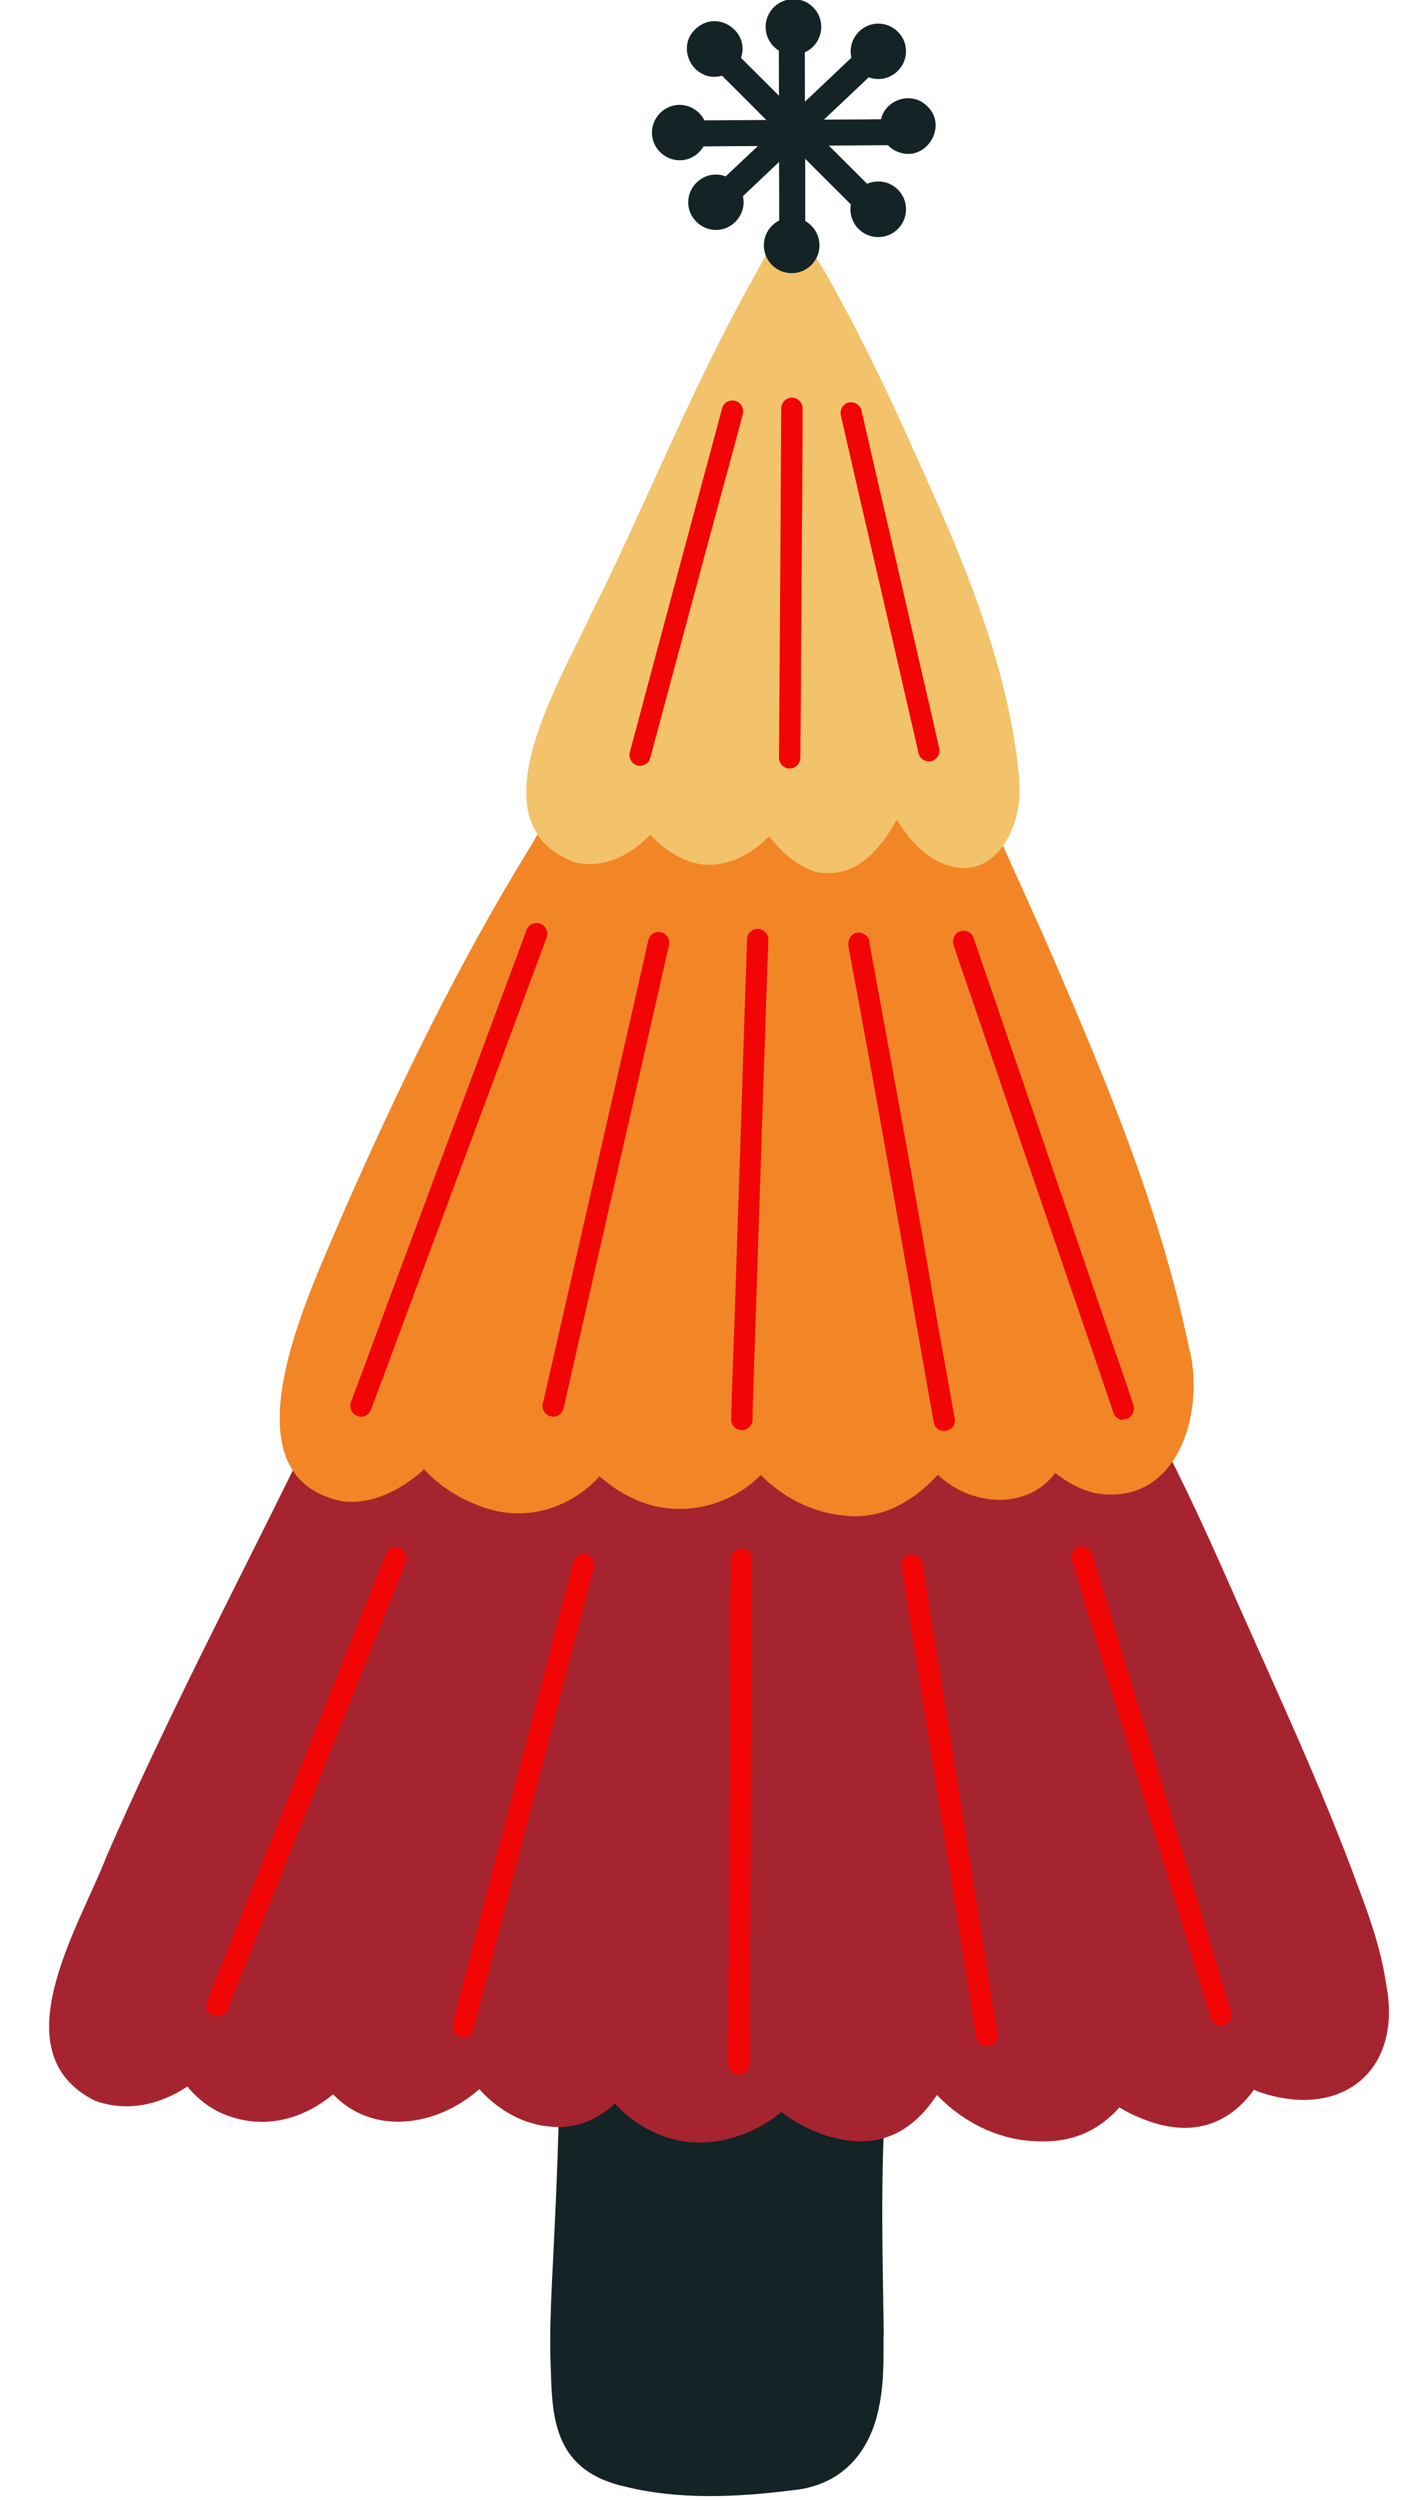
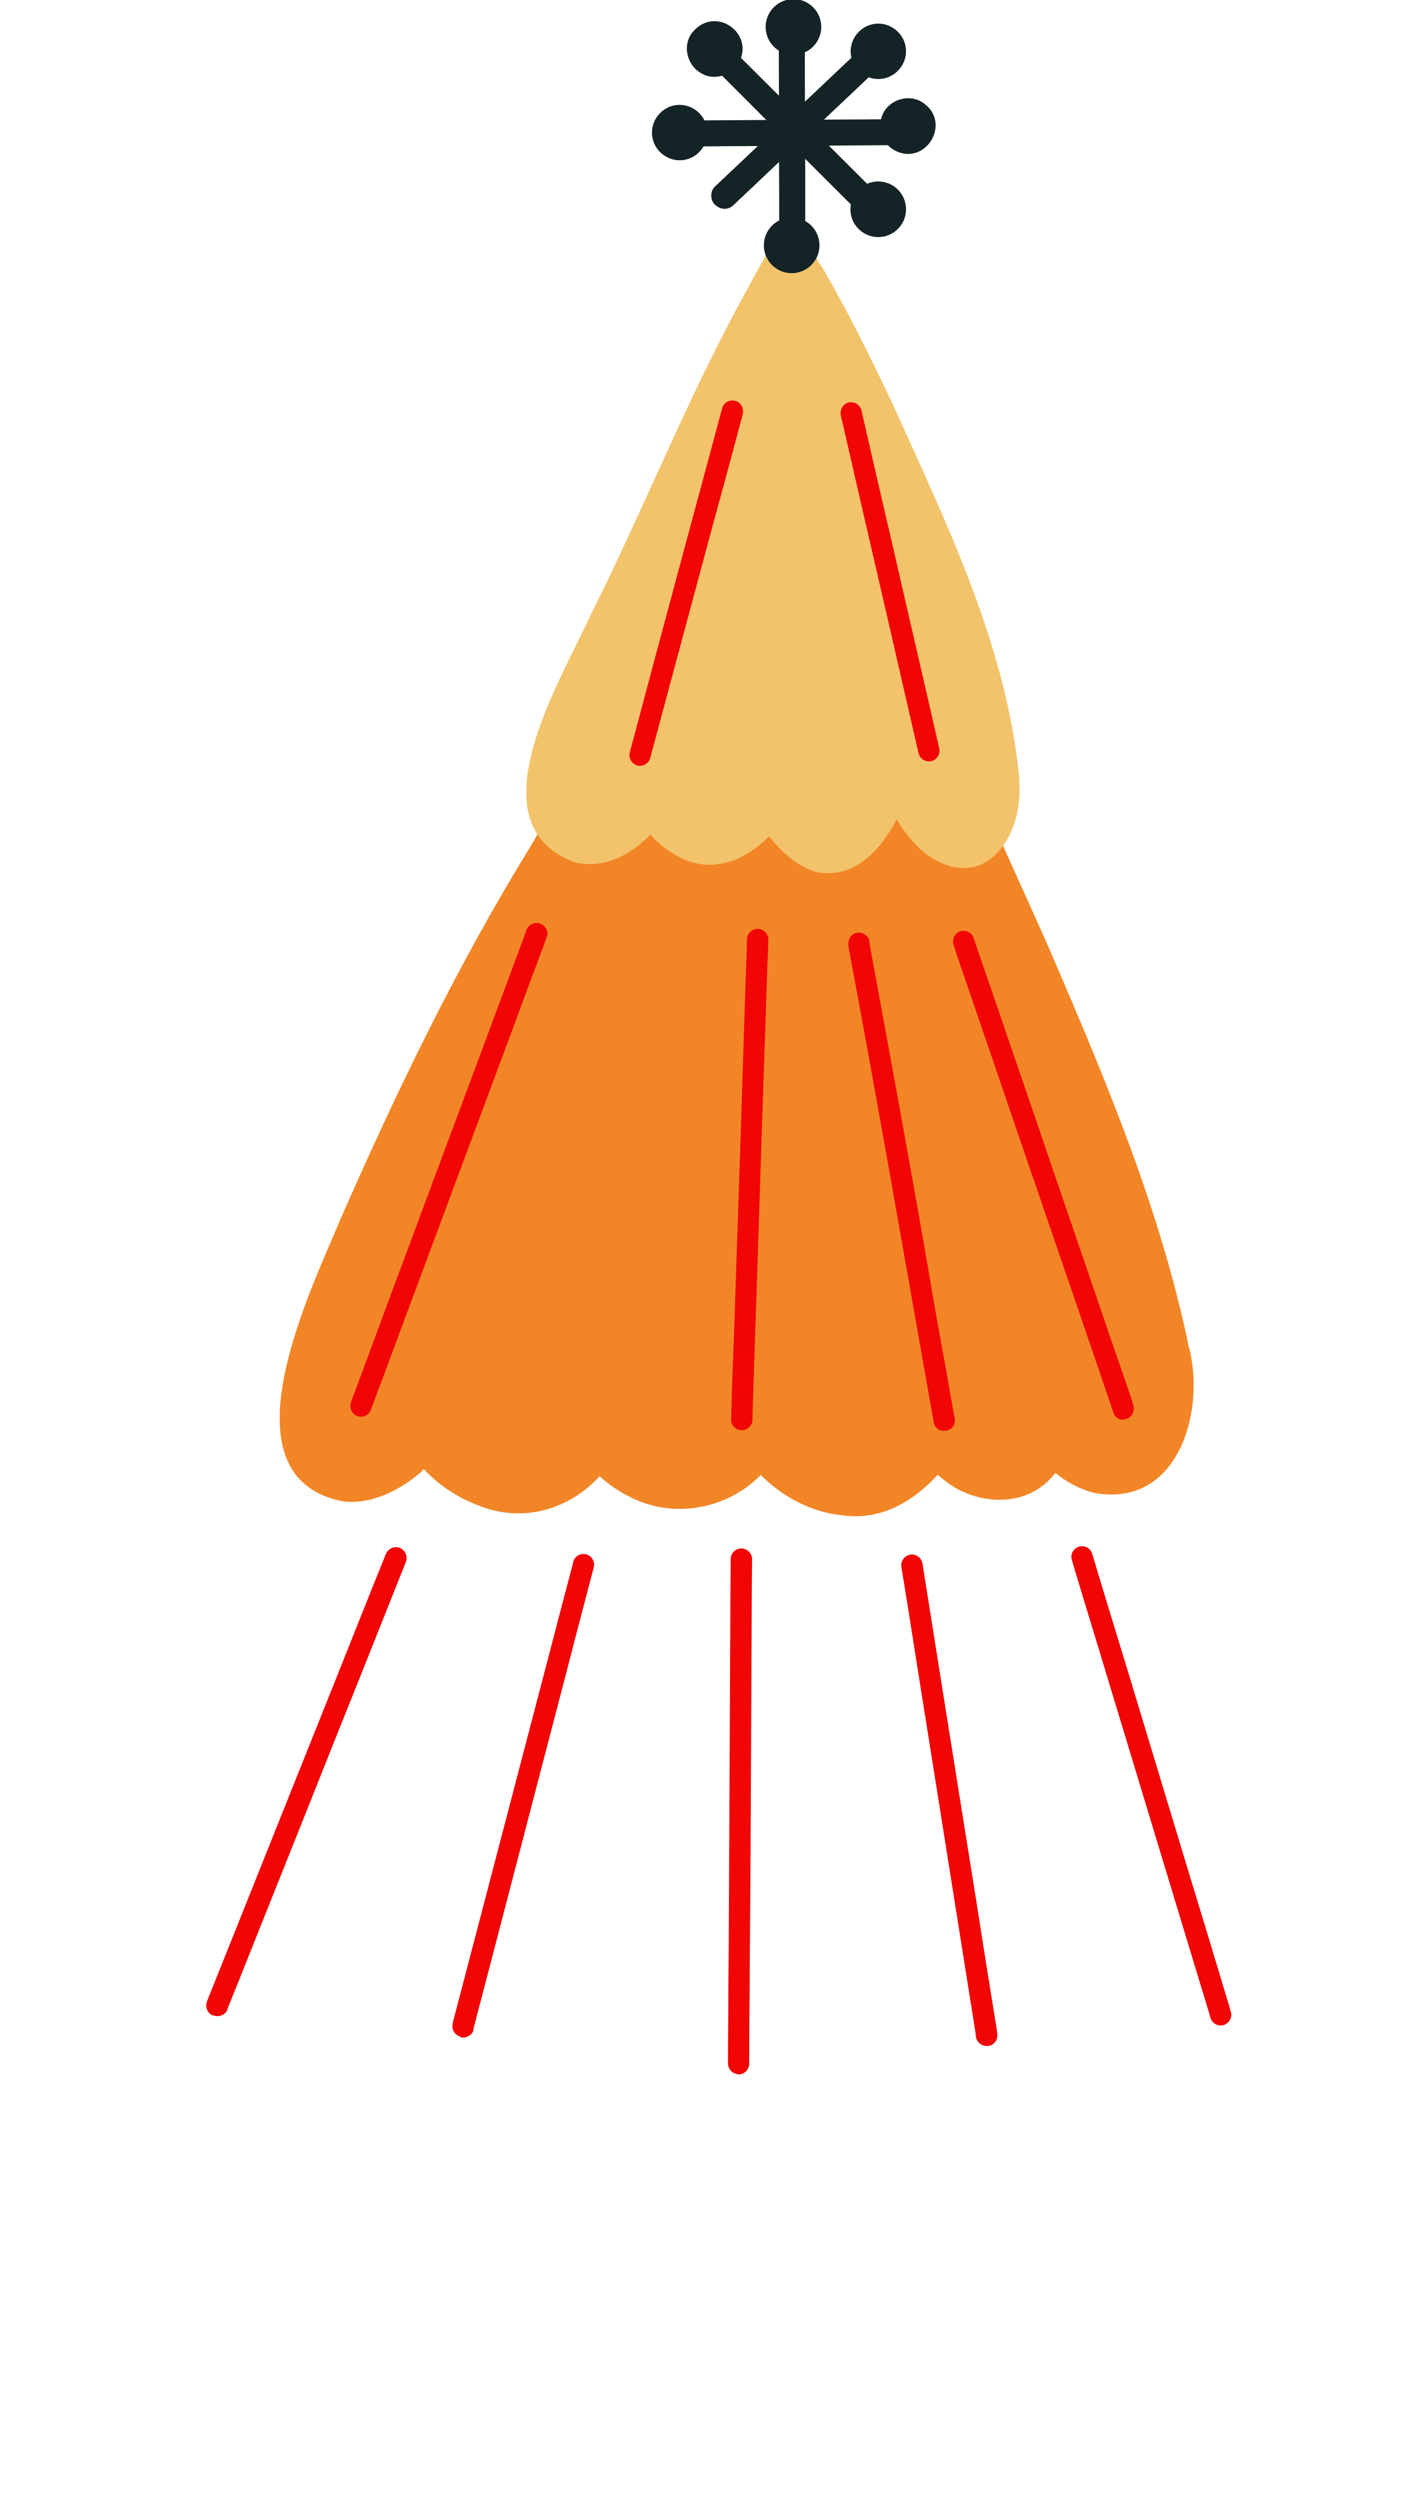
<svg xmlns="http://www.w3.org/2000/svg" data-name="Layer 2" fill="#000000" height="112.3" preserveAspectRatio="xMidYMid meet" version="1" viewBox="0.1 0.1 63.1 112.3" width="63.1" zoomAndPan="magnify">
  <defs>
    <clipPath id="a">
      <path d="M24.71 86.81H39.96V112.44H24.71z" fill="none" stroke-width="0" />
    </clipPath>
    <clipPath id="b">
      <path d="M0 63.44H63.22V96.63H0z" fill="none" stroke-width="0" />
    </clipPath>
    <clipPath id="c">
      <path d="M9.91 34.58H54.32V68.6H9.91z" fill="none" stroke-width="0" />
    </clipPath>
    <clipPath id="d">
      <path d="M21.17 9.9H46.22V40.47H21.17z" fill="none" stroke-width="0" />
    </clipPath>
    <clipPath id="e">
      <path d="M9.24 17.9H55.55V93.33H9.24z" fill="none" stroke-width="0" />
    </clipPath>
    <clipPath id="f">
      <path d="M29.34 0H42.98V12.43H29.34z" fill="none" stroke-width="0" />
    </clipPath>
  </defs>
  <g data-name="Layer 1">
    <g clip-path="url(#a)" id="change1_2">
-       <path d="M39.81,104.99c0,1.09.02,2.18-.21,3.25-.34,1.73-1.44,3.5-3.93,3.72-2.45.31-5.08.43-7.48-.17-3.13-.69-3.27-3.01-3.33-5.13-.1-2.13.07-4.25.16-6.38.2-3.92.25-7.84.42-11.76.03-.32.04-.65.06-.97.02-.15.09-.27.2-.37.16-.19.46-.31.76-.3h0s0,0,.01,0c0,0,.01,0,.02,0,2.76.14,5.51.28,8.27.42,1.4.07,2.79.15,4.19.21.24.01.47.06.66.19.16.11.27.28.28.45,0,.03,0,.07,0,.1,0,.04.01.09.01.13-.01,2.68,0,5.35-.1,8.03-.1,2.85-.02,5.71.02,8.57Z" fill="#132326" />
-     </g>
+       </g>
    <g clip-path="url(#b)" id="change2_1">
-       <path d="M62.4,89.23c.76,3.95-2.08,6.12-5.78,4.81-.05-.02-.11-.05-.16-.08-1.02,1.41-2.5,2.08-4.41,1.52-.57-.17-1.13-.41-1.64-.72-.87.97-2.01,1.59-3.67,1.52-1.71-.03-3.35-.84-4.53-2.08-.93,1.4-2.24,2.36-4.21,2.01-.98-.17-1.96-.61-2.78-1.25-1.23,1.03-2.95,1.59-4.54,1.3-1.14-.22-2.17-.83-2.94-1.67-.77.69-1.71,1.13-2.79,1.04-1.3-.07-2.45-.74-3.31-1.69-1.89,1.67-4.76,2.12-6.57.23-1.27,1.06-2.93,1.57-4.62,1-.77-.25-1.42-.73-1.93-1.35-1.23.82-2.72,1.17-4.17.63-4.29-2.17-.68-7.81.53-10.95,2.64-6.07,5.73-11.96,8.64-17.88.29-.55.65-1.83,1.3-1.82.11-.05.24-.08.37-.08.02,0,.04,0,.06,0,0,0,.01,0,.02,0,2.05-.01,4.11-.02,6.16-.04,3.08-.02,6.15-.04,9.23-.06,3.11-.02,6.22-.04,9.33-.05,3.08-.02,6.17-.04,9.25-.05.66,0,1.33,0,1.99-.01.38,0,.75.31.75.7h0c1.34,2.48,2.5,5.07,3.64,7.66,1.89,4.27,3.88,8.51,5.49,12.9.55,1.45,1.07,2.93,1.29,4.47Z" fill="#a6242f" />
-     </g>
+       </g>
    <g clip-path="url(#c)" id="change3_1">
      <path d="M53.57,60.74c.69,2.96-.62,7.12-4.33,6.41-.63-.17-1.2-.48-1.71-.89-.1.13-.22.26-.34.38-1.26,1.2-3.32,1.01-4.62-.03-.1-.07-.21-.16-.32-.27-1.12,1.22-2.59,2.08-4.32,1.82-1.37-.14-2.66-.82-3.64-1.81-1.45,1.5-3.86,2-5.81,1.02-.51-.24-1-.57-1.43-.96-1.34,1.46-3.39,2.11-5.37,1.34-.94-.34-1.84-.91-2.53-1.66-.03.03-.06.06-.08.09-.98.85-2.27,1.53-3.6,1.35-5.51-1.14-1.42-9.43-.08-12.64,2.52-5.75,5.25-11.41,8.54-16.75.56-.94,1.09-1.89,1.65-2.84.1-.16.21-.34.37-.45,0,0,0,0,0,0,.16-.14.4-.21.62-.19,1.58.13,3.15.27,4.73.41,2.98.26,5.95.51,8.93.77,1.25.11,2.51.21,3.76.32.35.03.66.32.66.67.12.24.2.51.29.72.83,1.88,1.65,3.63,2.46,5.5,2.47,5.73,4.91,11.56,6.16,17.7Z" fill="#f28627" />
    </g>
    <g clip-path="url(#d)" id="change4_1">
      <path d="M45.9,35.06c.27,2.65-1.62,5.34-4.27,3.33-.5-.42-.89-.93-1.23-1.48-.76,1.41-1.87,2.65-3.57,2.37-.76-.19-1.55-.82-2.16-1.62-.98,1-2.34,1.62-3.71,1.09-.62-.25-1.18-.66-1.63-1.16-.9.91-2,1.52-3.34,1.26-4.75-1.68-.67-8.2.66-11.14,2.14-4.25,3.92-8.68,6.12-12.91.68-1.32,1.41-2.61,2.12-3.91.08-.18.22-.31.39-.37.02-.02.05-.04.07-.05.94-.5,1.24,1.06,1.68,1.6,1.18,2.01,2.2,4.1,3.2,6.2,2.42,5.37,5.12,10.86,5.68,16.8Z" fill="#f2c36b" />
    </g>
    <g clip-path="url(#e)" fill="#f20505" id="change5_1">
      <path d="M33.3,93.27c-.26,0-.48-.22-.48-.48h0c0-.7,0-1.4.01-2.1,0-.99.01-1.99.02-2.98.01-2.01.02-4.02.03-6.03.01-2.02.02-4.04.03-6.06.01-1.83.01-3.66.03-5.49,0-.26.21-.48.48-.48.26,0,.48.22.48.48v.02s0,0,0,.01c-.02,1.89-.02,3.78-.03,5.68-.01,1.99-.02,3.98-.03,5.96-.01,2.03-.02,4.06-.04,6.09,0,.97-.01,1.94-.02,2.91,0,.67-.01,1.33-.01,2,0,.26-.22.48-.48.48h0Z" />
      <path d="M20.77,91.57c-.26-.08-.39-.34-.32-.6,0,0,0-.01,0-.02,0,0,0,0,0,0s0,0,0,0c.42-1.6.84-3.21,1.26-4.81.51-1.95,1.02-3.9,1.53-5.85.52-1.99,1.04-3.97,1.56-5.96.35-1.36.71-2.72,1.07-4.08,0,0,0-.01,0-.01h0s0,0,0,0c0,0,0,0,0,0,0,0,0,0,0-.01.07-.25.35-.38.59-.31.26.08.39.35.32.6,0,0,0,0,0,0-.49,1.85-.97,3.71-1.45,5.56-.52,1.98-1.03,3.96-1.55,5.94-.51,1.97-1.03,3.94-1.54,5.91-.29,1.1-.57,2.19-.86,3.29,0,0,0,.02,0,.03,0,0,0,.02,0,.03-.05.21-.26.34-.46.34-.05,0-.09,0-.13-.02Z" />
      <path d="M9.66,90.63c-.24-.1-.35-.39-.26-.63.42-1.04.83-2.08,1.25-3.12.76-1.89,1.51-3.79,2.27-5.68.77-1.92,1.54-3.85,2.31-5.77.73-1.83,1.46-3.67,2.2-5.5,0-.01.01-.03.02-.04.1-.24.39-.36.63-.26.24.1.35.39.26.63-.69,1.74-1.39,3.48-2.08,5.22-.77,1.92-1.54,3.84-2.3,5.76-.75,1.88-1.5,3.76-2.25,5.63-.46,1.16-.92,2.31-1.39,3.47,0,0,0,.02,0,.03-.07.18-.26.29-.45.29-.06,0-.12-.01-.18-.04Z" />
      <path d="M44.44,92c-.24,0-.44-.18-.48-.41,0-.03,0-.06-.01-.09,0-.03,0-.05-.01-.08,0,0,0-.02,0-.03-.22-1.4-.45-2.81-.67-4.21-.32-2.01-.64-4.03-.96-6.04-.32-2.03-.65-4.06-.97-6.09-.24-1.53-.48-3.05-.73-4.58-.04-.26.16-.51.41-.54.26-.04.5.15.54.41.3,1.88.6,3.77.9,5.66.33,2.04.65,4.08.98,6.13.32,1.99.64,3.99.95,5.98.17,1.06.34,2.12.51,3.17,0,0,0,0,0,.01,0,.04.01.08.02.12,0,.02,0,.03,0,.05.04.26-.15.51-.41.54-.02,0-.04,0-.06,0h0Z" />
      <path d="M54.96,91.08c-.21,0-.4-.14-.46-.35-.02-.06-.04-.12-.05-.18,0,0,0,0,0,0,0,0,0,0,0,0-.51-1.68-1.02-3.36-1.53-5.04-.59-1.95-1.18-3.9-1.77-5.84-.59-1.95-1.18-3.89-1.77-5.84-.37-1.22-.75-2.44-1.11-3.67-.08-.25.08-.52.33-.59.26-.07.52.08.59.33.55,1.84,1.11,3.67,1.67,5.5.6,1.97,1.19,3.94,1.79,5.91.58,1.93,1.17,3.87,1.76,5.8.32,1.06.64,2.12.96,3.18,0,0,0,0,0,0h0s0,.01,0,.02c.02.05.03.11.05.16.08.25-.09.52-.33.59-.04.01-.08.02-.12.02h0Z" />
      <path d="M33.43,64.34h0c-.26,0-.48-.22-.47-.48.03-1.37.09-2.75.14-4.12.07-2.02.13-4.04.2-6.06.07-2.04.14-4.08.2-6.12.03-.94.06-1.88.09-2.82.02-.47.03-.93.05-1.4.01-.35.03-.69.03-1.04,0-.26.22-.48.48-.48.26,0,.48.22.48.48,0,.36-.03.72-.04,1.09-.02.5-.03,1.01-.05,1.51-.03.98-.06,1.96-.1,2.94-.07,2.03-.13,4.06-.2,6.09-.07,2.03-.13,4.06-.2,6.09-.04,1.23-.09,2.45-.12,3.68,0,.01,0,.02,0,.03,0,.04,0,.09,0,.13,0,.26-.21.48-.48.48h0Z" />
-       <path d="M24.95,63.72s-.05,0-.07,0c-.25-.04-.45-.3-.39-.55.34-1.47.67-2.94,1.01-4.42.45-1.99.91-3.98,1.36-5.97.45-1.96.89-3.92,1.34-5.88.34-1.51.7-3.03,1.03-4.54.06-.26.28-.44.55-.39.25.04.45.3.39.55-.39,1.76-.8,3.52-1.2,5.28-.45,2-.91,4-1.37,6-.45,1.98-.9,3.95-1.35,5.93-.27,1.2-.55,2.41-.82,3.61-.05.23-.24.4-.47.4h0Z" />
      <path d="M16.31,63.73c-.06,0-.12-.01-.18-.04-.25-.11-.34-.39-.25-.63.53-1.41,1.05-2.82,1.57-4.23.71-1.91,1.42-3.81,2.13-5.72.7-1.88,1.4-3.75,2.1-5.63.69-1.84,1.37-3.69,2.06-5.54v-.04c.06-.12.12-.22.24-.28.11-.06.25-.08.37-.04.24.07.42.35.33.59-.28.77-.57,1.54-.86,2.31-.35.95-.71,1.91-1.06,2.86-.7,1.87-1.39,3.74-2.09,5.61-.71,1.9-1.41,3.79-2.12,5.69-.59,1.59-1.18,3.18-1.78,4.78,0,.01,0,.02-.01.03-.07.18-.26.28-.44.29h0Z" />
      <path d="M42.52,64.37c-.21,0-.42-.13-.46-.41-1.24-6.98-2.46-14.04-3.76-20.98-.05-.27-.15-.56.03-.81.27-.36.89-.13.85.32,1.02,5.53,2.03,11.02,2.97,16.55.29,1.6.58,3.2.86,4.8.04.34-.22.53-.48.53h0Z" />
      <path d="M50.59,63.88c-.19,0-.38-.12-.44-.3-.21-.6-.41-1.21-.62-1.82-.32-.93-.63-1.85-.95-2.78-.66-1.91-1.31-3.82-1.97-5.74-.65-1.89-1.3-3.78-1.94-5.67-.31-.9-.61-1.79-.92-2.69-.26-.77-.54-1.54-.79-2.32-.08-.25.02-.52.27-.62.23-.09.54.02.62.27.28.83.56,1.65.85,2.47.33.97.66,1.93.99,2.9.65,1.89,1.3,3.78,1.94,5.67.65,1.89,1.29,3.77,1.94,5.66.3.88.6,1.77.91,2.65.18.53.36,1.06.54,1.58,0,0,0,.01,0,.02,0,.01,0,.03.01.04.08.25-.02.52-.27.62-.05.02-.11.03-.17.03,0,0,0,0,0,0Z" />
-       <path d="M35.59,34.62c-.26,0-.48-.22-.48-.48v-.03s0-.01,0-.02c.01-1.39.02-2.78.03-4.18.01-2,.03-3.99.04-5.98.01-1.83.02-3.66.03-5.49h0c0-.26.22-.48.48-.48.26,0,.48.22.48.48,0,.81,0,1.62-.01,2.44,0,.99-.01,1.99-.02,2.98-.01,1.98-.02,3.96-.04,5.95,0,1.44-.02,2.89-.03,4.33h0c0,.26-.22.48-.48.48h0Z" />
      <path d="M41.85,34.3c-.22,0-.42-.15-.47-.37-.01-.05-.02-.09-.03-.14-.4-1.72-.79-3.45-1.19-5.18-.45-1.93-.89-3.87-1.34-5.8-.31-1.35-.62-2.7-.93-4.05,0,0,0,0,0,0,0,0,0,0,0,0-.06-.25.1-.52.35-.58.25-.06.52.1.58.36,0,0,0,0,0,0,0,0,0,0,0,.01.42,1.85.85,3.7,1.28,5.55.45,1.95.9,3.9,1.35,5.86.29,1.25.58,2.5.86,3.75.06.25-.1.52-.36.58-.03,0-.07.01-.11.01h0Z" />
      <path d="M28.72,34.47c-.26-.08-.38-.35-.31-.6.25-.92.5-1.85.74-2.77.51-1.9,1.02-3.8,1.53-5.7.52-1.92,1.03-3.83,1.55-5.75.11-.41.22-.82.33-1.23.07-.25.36-.39.6-.31.26.08.38.35.32.6-.47,1.78-.96,3.56-1.44,5.33-.52,1.92-1.03,3.84-1.55,5.76-.38,1.43-.77,2.85-1.15,4.28,0,.03-.01.06-.02.08-.06.21-.26.33-.46.34-.05,0-.09,0-.14-.02Z" />
    </g>
    <g clip-path="url(#f)" fill="#132326" id="change1_1">
      <path d="M35.12,10.93h0c0-1.39,0-2.78-.01-4.16,0-1.69,0-3.38-.01-5.06,0-.32.26-.59.58-.59.32,0,.59.26.59.58,0,0,0,0,0,.01,0,0,0,0,0,0,0,2.03.01,4.07.02,6.1,0,1.04,0,2.07,0,3.11,0,.32-.26.59-.58.59,0,0,0,0,0,0-.32,0-.58-.26-.59-.58Z" />
      <path d="M30.71,6.08c0-.33.28-.57.6-.57,2.08-.01,4.16-.03,6.24-.04.94,0,1.88-.01,2.82-.02,0,0,0,0,0,0,0,0,.01,0,.02,0,.32,0,.58.29.57.6,0,.33-.28.57-.6.57-1.98.01-3.96.03-5.94.04-1.03,0-2.06.01-3.1.02,0,0,0,0,0,0-.01,0-.02,0-.03,0h0c-.32,0-.58-.29-.57-.6Z" />
      <path d="M38.77,9.71s0,0-.01-.01c0,0-.02-.02-.02-.02,0,0-.01-.01-.02-.02-1.42-1.42-2.85-2.84-4.27-4.26-.83-.83-1.65-1.66-2.49-2.48-.11-.11-.18-.24-.19-.4,0-.15.05-.31.15-.42.2-.23.6-.27.83-.05,1.49,1.48,2.97,2.96,4.46,4.45.78.78,1.57,1.56,2.35,2.35.11.11.18.24.19.4,0,.15-.05.31-.15.42-.11.12-.28.19-.45.19-.14,0-.28-.05-.38-.15Z" />
      <path d="M32.24,9.31c-.22-.21-.24-.61-.01-.83,0,0,0,0,0,0h0s0,0,0,0h0s0,0,0,0c0,0,0,0,.01-.01.93-.87,1.85-1.75,2.78-2.62,1.2-1.13,2.4-2.26,3.6-3.4.23-.22.59-.24.83-.01.22.22.24.61.01.83-1.49,1.42-2.99,2.82-4.49,4.24-.63.6-1.27,1.2-1.9,1.8,0,0,0,0-.01.01h0c-.11.1-.24.16-.39.16,0,0,0,0,0,0-.15,0-.3-.06-.41-.17Z" />
      <circle cx="35.76" cy="1.31" r="1.25" />
      <path d="M38.33,2.41c0-.68.56-1.25,1.24-1.25.68,0,1.25.56,1.25,1.24,0,.68-.56,1.25-1.24,1.25-.68,0-1.25-.56-1.25-1.24Z" />
      <path d="M40.28,6.84c-.63-.37-.82-1.25-.37-1.84.41-.53,1.22-.66,1.75-.23t-.1-.07c1.36.89.13,2.92-1.28,2.14Z" />
      <circle cx="39.57" cy="9.5" r="1.25" />
      <circle cx="35.68" cy="11.12" r="1.25" />
-       <path d="M31.03,9.19c0-.68.56-1.25,1.24-1.25.68,0,1.25.56,1.25,1.24,0,.68-.56,1.25-1.24,1.25-.68,0-1.25-.56-1.25-1.24Z" />
-       <path d="M29.4,6.06c0-.68.56-1.25,1.24-1.25.68,0,1.25.56,1.25,1.24,0,.68-.56,1.25-1.24,1.25-.68,0-1.25-.56-1.25-1.24Z" />
+       <path d="M29.4,6.06c0-.68.56-1.25,1.24-1.25.68,0,1.25.56,1.25,1.24,0,.68-.56,1.25-1.24,1.25-.68,0-1.25-.56-1.25-1.24" />
      <path d="M31.74,3.45c-.74-.3-1.02-1.29-.51-1.91,1.07-1.27,2.94.18,1.98,1.52.03-.04.06-.09.11-.17-.31.56-1,.81-1.58.57Z" />
    </g>
  </g>
</svg>